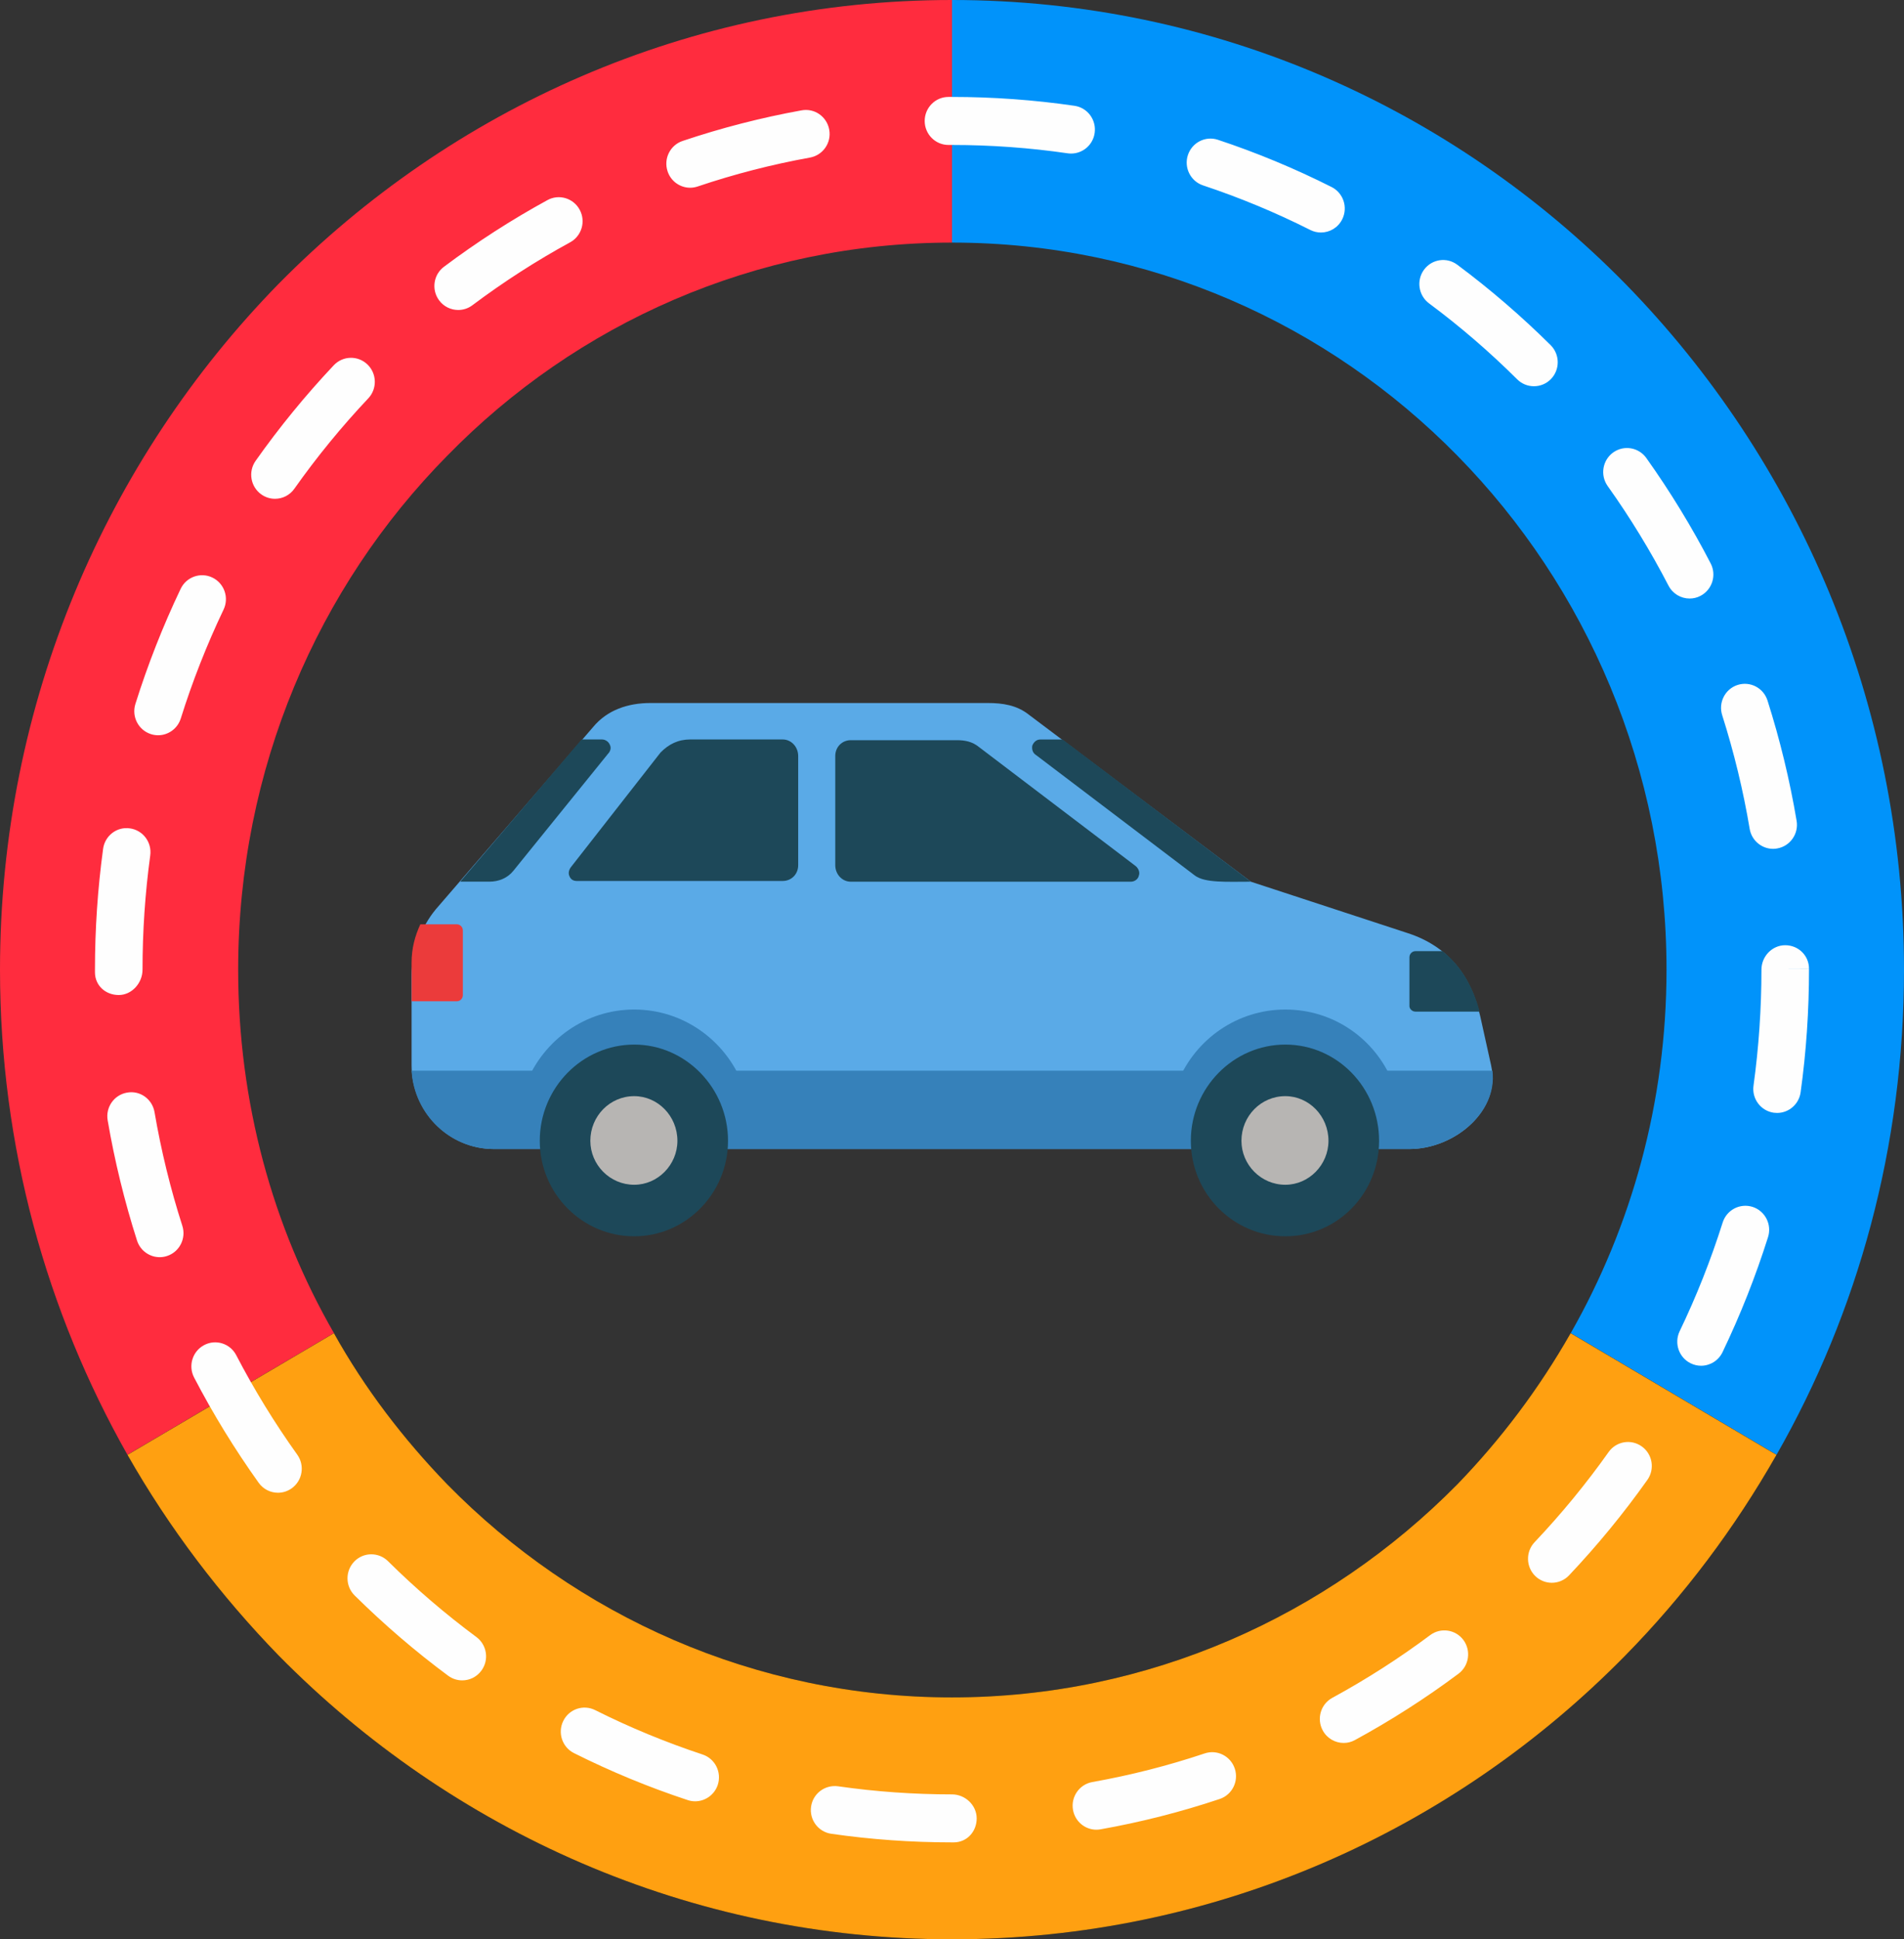
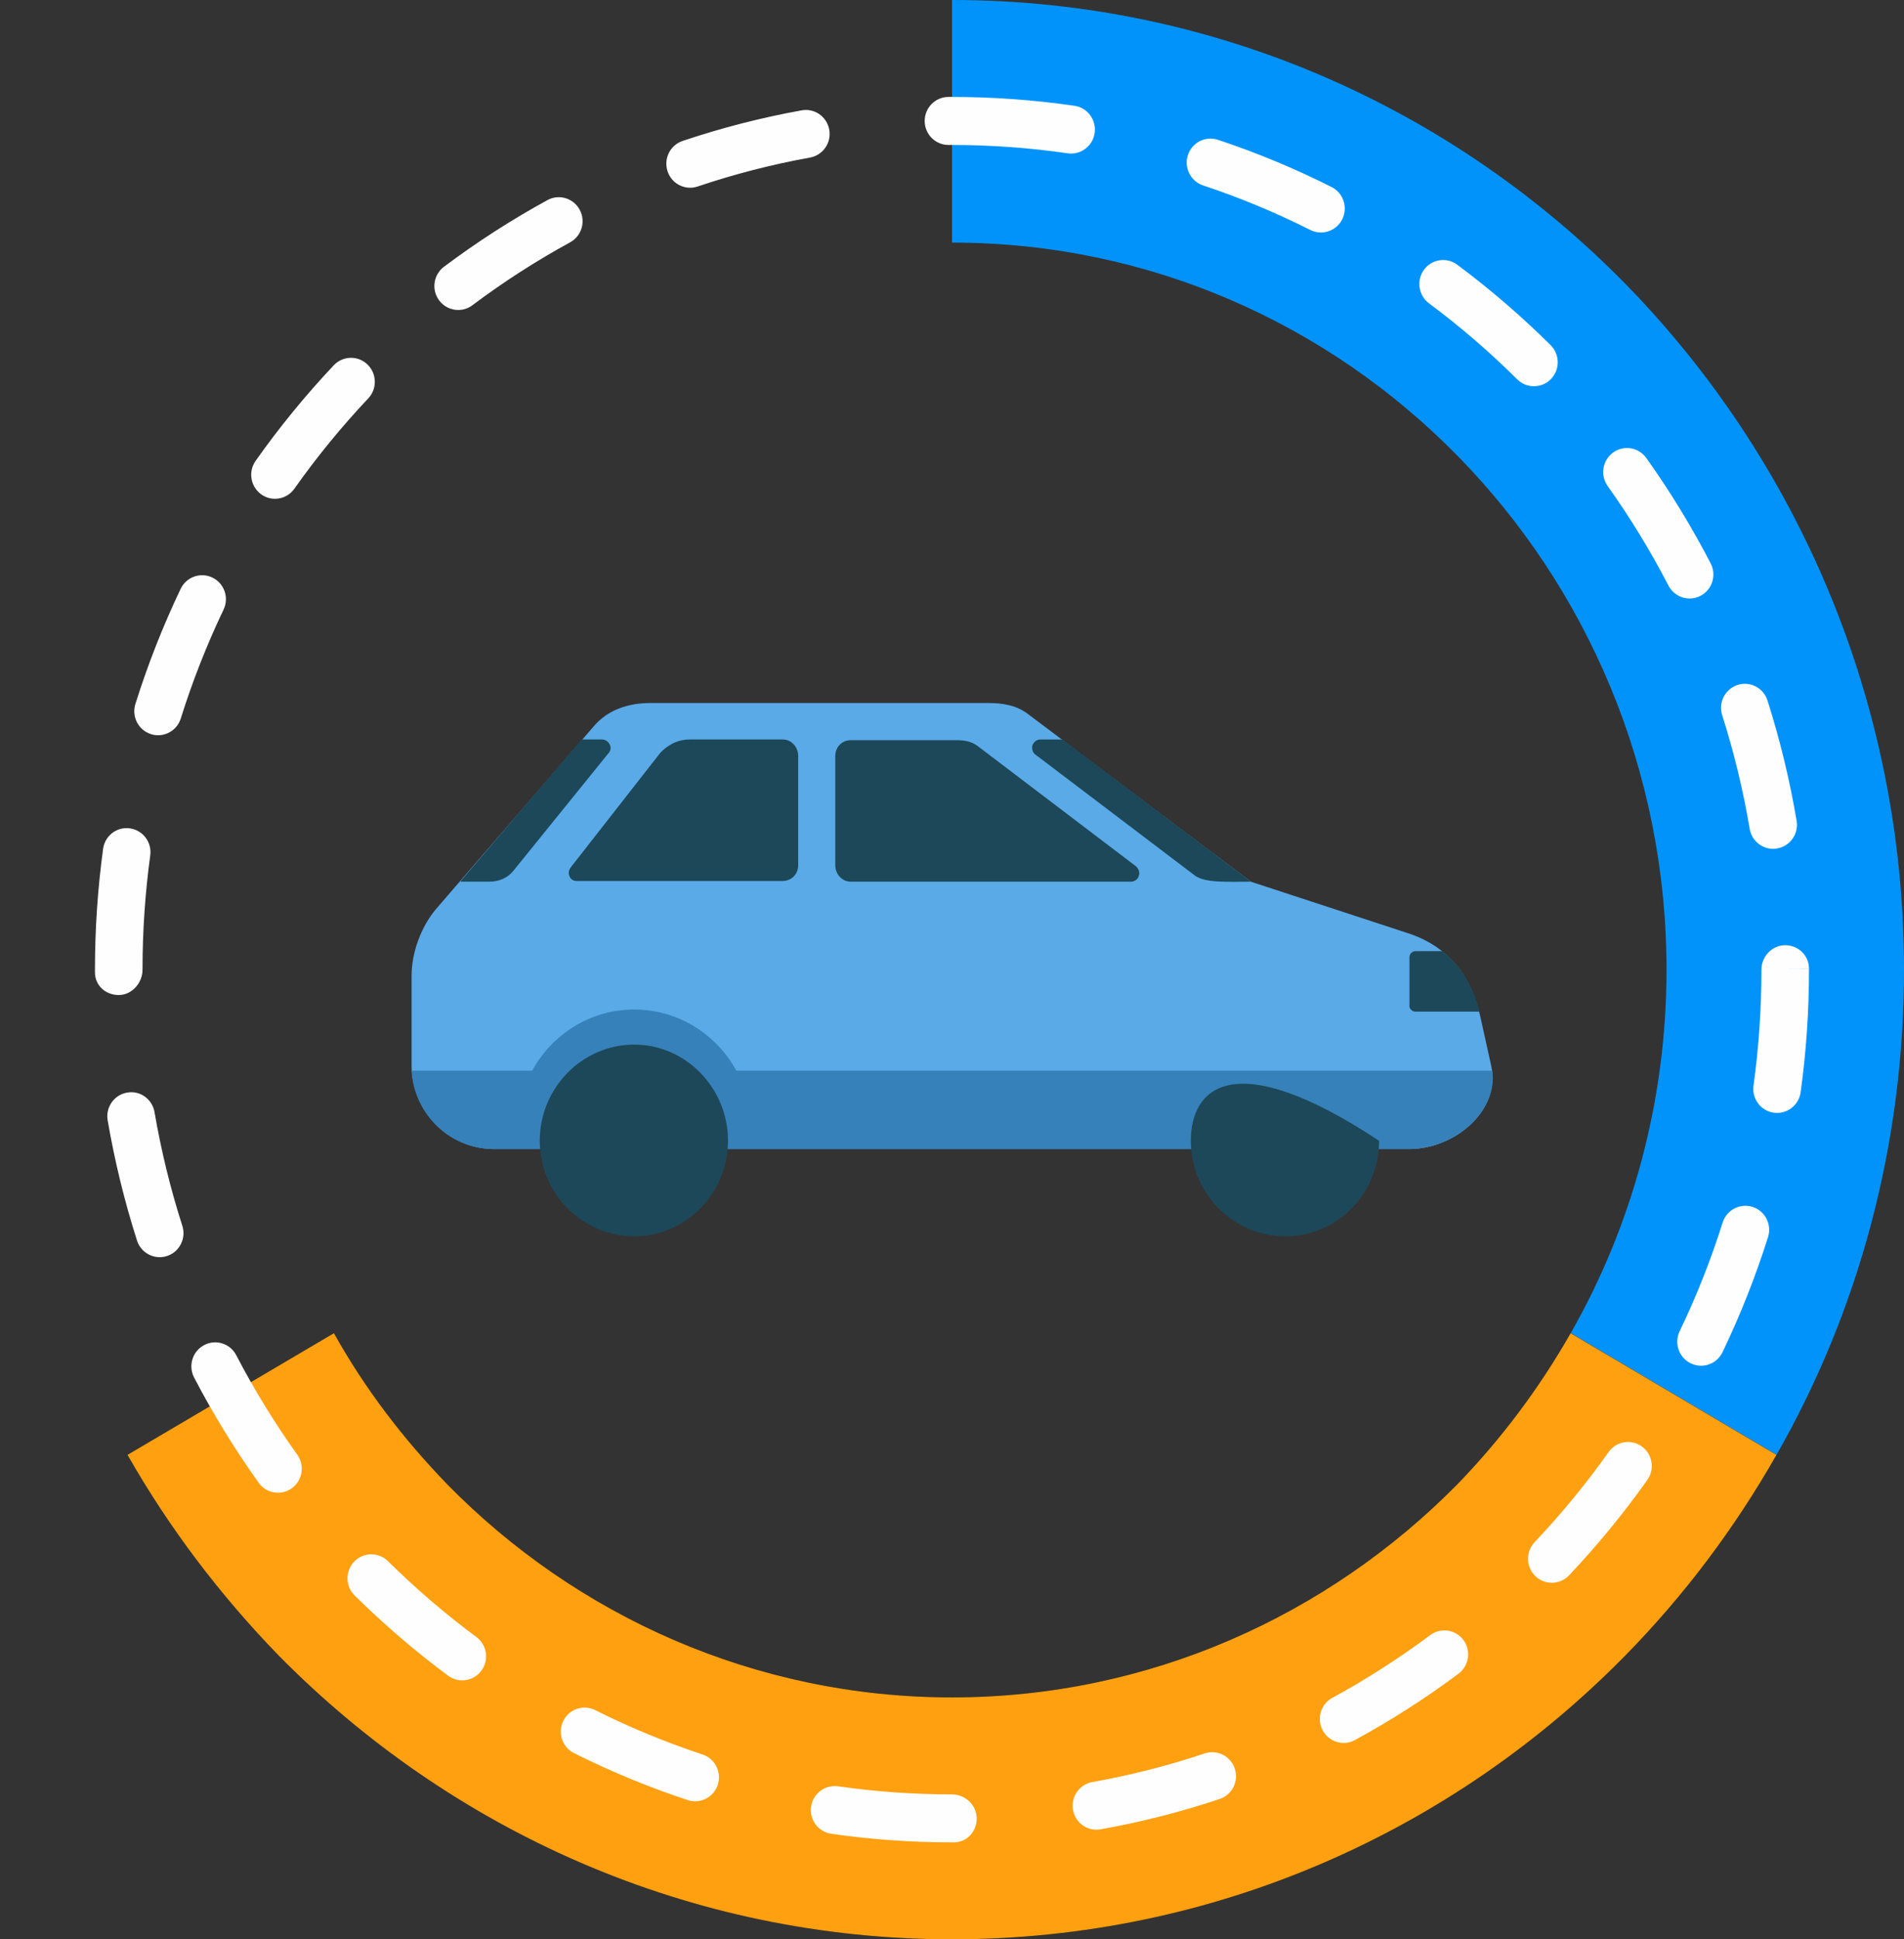
<svg xmlns="http://www.w3.org/2000/svg" width="55" height="56" viewBox="0 0 55 56" fill="none">
  <rect x="0" y="0" width="55" height="56" fill="#333333" stroke="none" />
-   <path d="M3.683 42.01C1.345 37.882 0 33.1 0 28C0 20.28 3.08 13.276 8.049 8.195C13.039 3.136 19.918 0 27.5 0V7.005C21.809 7.005 16.644 9.347 12.922 13.157C9.18 16.947 6.88 22.205 6.88 28C6.88 31.83 7.875 35.422 9.648 38.497L3.683 42.01Z" fill="#FF2C3E" />
  <path d="M27.5 0C35.101 0 41.98 3.136 46.951 8.195C51.92 13.275 55 20.28 55 28C55 33.1 53.674 37.882 51.317 42.01L45.372 38.497C47.126 35.421 48.14 31.829 48.14 28C48.14 22.205 45.821 16.947 42.098 13.157C38.356 9.347 33.192 7.005 27.501 7.005V0H27.5Z" fill="#0193FA" />
  <path d="M51.316 42.01C50.108 44.133 48.646 46.077 46.95 47.804C41.981 52.864 35.1 55.999 27.499 55.999C19.918 55.999 13.038 52.864 8.049 47.804C6.372 46.077 4.891 44.133 3.683 42.01L9.646 38.497C10.543 40.104 11.654 41.553 12.921 42.863C16.643 46.653 21.808 49.014 27.499 49.014C33.19 49.014 38.355 46.653 42.096 42.863C43.363 41.553 44.454 40.104 45.37 38.497L51.316 42.01Z" fill="#141515" />
  <path d="M51.316 42.01C50.108 44.133 48.646 46.077 46.95 47.804C41.981 52.864 35.1 55.999 27.499 55.999C19.918 55.999 13.038 52.864 8.049 47.804C6.372 46.077 4.891 44.133 3.683 42.01L9.646 38.497C10.543 40.104 11.654 41.553 12.921 42.863C16.643 46.653 21.808 49.014 27.499 49.014C33.19 49.014 38.355 46.653 42.096 42.863C43.363 41.553 44.454 40.104 45.37 38.497L51.316 42.01Z" fill="#FFA011" />
  <path d="M27.55 53.2H27.5C26.333 53.2 25.16 53.117 24.014 52.952C23.637 52.898 23.375 52.548 23.429 52.168C23.483 51.789 23.83 51.53 24.207 51.58C25.29 51.736 26.398 51.814 27.5 51.814C27.88 51.814 28.213 52.125 28.213 52.507C28.213 52.89 27.93 53.2 27.55 53.2ZM31.671 52.834C31.343 52.834 31.054 52.597 30.995 52.261C30.929 51.884 31.179 51.525 31.553 51.458C32.651 51.263 33.743 50.985 34.8 50.631C35.159 50.51 35.549 50.707 35.669 51.071C35.789 51.434 35.594 51.826 35.233 51.947C34.113 52.322 32.956 52.616 31.792 52.823C31.752 52.83 31.711 52.834 31.671 52.834ZM20.08 52.014C20.009 52.014 19.937 52.003 19.866 51.979C18.744 51.609 17.639 51.153 16.58 50.622C16.24 50.452 16.102 50.036 16.271 49.693C16.44 49.349 16.852 49.21 17.193 49.381C18.192 49.882 19.236 50.312 20.294 50.662C20.655 50.781 20.852 51.172 20.735 51.536C20.639 51.828 20.369 52.014 20.08 52.014ZM38.814 50.329C38.569 50.329 38.332 50.197 38.208 49.965C38.027 49.628 38.152 49.208 38.486 49.026C39.465 48.494 40.416 47.885 41.313 47.215C41.62 46.987 42.049 47.052 42.275 47.359C42.5 47.667 42.436 48.101 42.132 48.329C41.182 49.038 40.174 49.683 39.138 50.246C39.035 50.303 38.924 50.329 38.814 50.329ZM13.352 48.522C13.211 48.522 13.068 48.478 12.946 48.388C11.997 47.685 11.088 46.904 10.244 46.07C9.973 45.801 9.969 45.363 10.235 45.089C10.5 44.816 10.936 44.812 11.208 45.08C12.005 45.869 12.864 46.606 13.761 47.27C14.067 47.497 14.133 47.931 13.907 48.239C13.772 48.424 13.564 48.522 13.352 48.522ZM44.826 45.704C44.656 45.704 44.485 45.64 44.352 45.513C44.078 45.248 44.067 44.809 44.329 44.532C45.101 43.717 45.821 42.841 46.468 41.928C46.688 41.617 47.117 41.545 47.427 41.768C47.736 41.99 47.808 42.423 47.586 42.734C46.901 43.701 46.14 44.627 45.324 45.49C45.189 45.632 45.008 45.704 44.826 45.704ZM8.03 43.104C7.816 43.104 7.606 43.004 7.472 42.816C6.783 41.852 6.155 40.83 5.607 39.777C5.43 39.438 5.56 39.019 5.896 38.841C6.232 38.662 6.648 38.793 6.824 39.132C7.342 40.128 7.936 41.095 8.587 42.005C8.809 42.316 8.739 42.749 8.431 42.973C8.31 43.061 8.17 43.104 8.03 43.104ZM49.138 39.437C49.038 39.437 48.935 39.414 48.839 39.367C48.497 39.2 48.354 38.786 48.519 38.441C49.006 37.429 49.423 36.373 49.762 35.301C49.878 34.936 50.262 34.735 50.627 34.85C50.987 34.966 51.188 35.356 51.073 35.721C50.715 36.855 50.272 37.974 49.758 39.045C49.639 39.293 49.393 39.437 49.138 39.437ZM4.613 36.302C4.323 36.302 4.052 36.115 3.958 35.822C3.597 34.692 3.311 33.524 3.11 32.35C3.045 31.973 3.296 31.614 3.67 31.55C4.046 31.48 4.4 31.738 4.464 32.115C4.654 33.224 4.924 34.328 5.267 35.396C5.384 35.76 5.185 36.151 4.824 36.268C4.754 36.291 4.683 36.302 4.613 36.302ZM51.335 32.137C51.303 32.137 51.271 32.135 51.239 32.131C50.863 32.078 50.6 31.727 50.653 31.349C50.805 30.246 50.882 29.119 50.882 28C50.882 27.618 51.189 27.294 51.569 27.294C51.949 27.294 52.256 27.591 52.256 27.974H51.569L52.256 27.977C52.257 29.181 52.176 30.372 52.014 31.539C51.967 31.886 51.672 32.137 51.335 32.137ZM3.43 28.732C3.05 28.732 2.743 28.459 2.743 28.076V27.991C2.743 26.832 2.822 25.659 2.978 24.512C3.029 24.133 3.375 23.864 3.753 23.92C4.129 23.972 4.392 24.322 4.34 24.701C4.192 25.785 4.117 26.895 4.117 28C4.118 28.383 3.81 28.732 3.43 28.732ZM51.219 24.511C50.89 24.511 50.599 24.272 50.542 23.934C50.356 22.825 50.088 21.721 49.748 20.651C49.632 20.287 49.831 19.896 50.192 19.779C50.556 19.662 50.941 19.864 51.057 20.227C51.417 21.359 51.7 22.527 51.898 23.701C51.962 24.078 51.71 24.436 51.335 24.5C51.295 24.508 51.258 24.511 51.219 24.511ZM4.567 21.231C4.498 21.231 4.428 21.22 4.359 21.198C3.997 21.082 3.797 20.693 3.911 20.328C4.267 19.194 4.707 18.075 5.219 17.002C5.384 16.657 5.796 16.513 6.136 16.678C6.479 16.844 6.623 17.258 6.458 17.603C5.974 18.617 5.558 19.675 5.222 20.747C5.129 21.042 4.858 21.231 4.567 21.231ZM48.807 17.283C48.559 17.283 48.32 17.148 48.197 16.91C47.682 15.917 47.092 14.949 46.44 14.035C46.219 13.724 46.289 13.29 46.597 13.067C46.906 12.844 47.335 12.915 47.557 13.226C48.246 14.194 48.872 15.218 49.416 16.27C49.591 16.61 49.46 17.028 49.123 17.205C49.023 17.259 48.914 17.283 48.807 17.283ZM7.943 14.403C7.805 14.403 7.666 14.361 7.545 14.274C7.236 14.052 7.164 13.619 7.384 13.307C8.068 12.338 8.828 11.41 9.641 10.548C9.903 10.27 10.338 10.259 10.613 10.523C10.888 10.786 10.9 11.226 10.638 11.503C9.869 12.318 9.151 13.195 8.504 14.111C8.37 14.302 8.159 14.403 7.943 14.403ZM44.31 11.153C44.135 11.153 43.961 11.087 43.827 10.954C43.032 10.163 42.174 9.424 41.279 8.759C40.974 8.531 40.909 8.097 41.134 7.789C41.36 7.481 41.79 7.416 42.095 7.644C43.043 8.349 43.95 9.131 44.793 9.967C45.063 10.236 45.066 10.675 44.8 10.947C44.665 11.085 44.488 11.153 44.31 11.153ZM13.236 8.951C13.026 8.951 12.819 8.855 12.684 8.672C12.457 8.365 12.52 7.931 12.825 7.703C13.773 6.991 14.779 6.344 15.814 5.778C16.148 5.595 16.565 5.721 16.746 6.058C16.927 6.395 16.803 6.815 16.469 6.997C15.491 7.531 14.542 8.142 13.646 8.814C13.523 8.907 13.379 8.951 13.236 8.951ZM38.158 6.714C38.055 6.714 37.949 6.691 37.851 6.641C36.853 6.138 35.81 5.705 34.753 5.354C34.392 5.234 34.195 4.842 34.314 4.478C34.433 4.115 34.822 3.916 35.183 4.037C36.304 4.409 37.408 4.868 38.466 5.401C38.805 5.572 38.943 5.988 38.773 6.331C38.653 6.574 38.41 6.714 38.158 6.714ZM19.936 5.421C19.648 5.421 19.379 5.237 19.284 4.947C19.163 4.584 19.357 4.191 19.718 4.07C20.836 3.694 21.993 3.396 23.157 3.186C23.532 3.118 23.887 3.369 23.954 3.746C24.022 4.123 23.772 4.482 23.398 4.55C22.3 4.748 21.208 5.029 20.153 5.385C20.081 5.409 20.008 5.421 19.936 5.421ZM30.941 4.434C30.908 4.434 30.875 4.432 30.841 4.427C29.744 4.267 28.62 4.186 27.5 4.186H27.399C27.019 4.186 26.711 3.875 26.711 3.493C26.711 3.11 27.019 2.799 27.399 2.799H27.494C28.685 2.799 29.877 2.885 31.04 3.055C31.415 3.11 31.675 3.461 31.621 3.84C31.572 4.186 31.277 4.434 30.941 4.434Z" fill="#FEFEFE" />
  <path fill-rule="evenodd" clip-rule="evenodd" d="M40.675 26.948L36.134 25.46L29.721 20.638C29.371 20.36 28.961 20.3 28.533 20.3H18.788C18.145 20.3 17.541 20.499 17.132 20.995L12.591 26.254C12.161 26.769 11.889 27.504 11.889 28.178V30.758C11.889 32.088 12.961 33.179 14.267 33.179C25.863 33.179 29.099 33.179 40.714 33.179C42.02 33.179 43.365 32.068 43.072 30.758L42.76 29.349C42.487 28.158 41.825 27.325 40.675 26.948Z" fill="#5AAAE7" />
  <path fill-rule="evenodd" clip-rule="evenodd" d="M11.889 30.917C11.966 32.187 13 33.179 14.266 33.179C25.863 33.179 29.098 33.179 40.714 33.179C41.961 33.179 43.267 32.147 43.111 30.917H11.889Z" fill="#3681BA" />
  <path fill-rule="evenodd" clip-rule="evenodd" d="M42.741 29.21C42.546 28.477 42.195 27.881 41.669 27.465H40.889C40.792 27.465 40.714 27.544 40.714 27.643V29.052C40.714 29.132 40.792 29.211 40.889 29.211H42.741V29.21Z" fill="#1D4859" />
-   <path fill-rule="evenodd" clip-rule="evenodd" d="M12.142 26.69C11.986 27.028 11.889 27.385 11.889 27.801V28.913H13.194C13.292 28.913 13.37 28.833 13.37 28.734V26.869C13.37 26.769 13.292 26.69 13.194 26.69H12.142V26.69Z" fill="#EB3B3B" />
  <path fill-rule="evenodd" clip-rule="evenodd" d="M16.8 21.352L13.293 25.459H14.131C14.404 25.459 14.657 25.36 14.832 25.142L17.561 21.769C17.639 21.689 17.658 21.59 17.619 21.511C17.58 21.412 17.483 21.352 17.386 21.352H16.8Z" fill="#1D4859" />
  <path fill-rule="evenodd" clip-rule="evenodd" d="M21.439 31.274C20.932 30.023 19.724 29.151 18.321 29.151C16.917 29.151 15.709 30.024 15.203 31.274H21.439Z" fill="#3681BA" />
-   <path fill-rule="evenodd" clip-rule="evenodd" d="M40.226 31.234C39.72 30.004 38.531 29.151 37.128 29.151C35.744 29.151 34.535 30.004 34.029 31.234H40.226Z" fill="#3681BA" />
  <path fill-rule="evenodd" clip-rule="evenodd" d="M32.665 25.46H24.577C24.323 25.46 24.128 25.242 24.128 24.984V21.829C24.128 21.571 24.323 21.373 24.577 21.373H27.636C27.87 21.373 28.085 21.412 28.279 21.571L32.8 25.004C32.878 25.064 32.937 25.183 32.898 25.282C32.879 25.38 32.782 25.46 32.665 25.46Z" fill="#1D4859" />
  <path fill-rule="evenodd" clip-rule="evenodd" d="M22.608 21.352H19.938C19.588 21.352 19.315 21.491 19.081 21.729L16.489 25.043C16.43 25.123 16.411 25.222 16.45 25.301C16.489 25.4 16.567 25.439 16.664 25.439H22.609C22.863 25.439 23.057 25.241 23.057 24.983V21.828C23.056 21.57 22.861 21.352 22.608 21.352Z" fill="#1D4859" />
  <path fill-rule="evenodd" clip-rule="evenodd" d="M18.321 35.699C19.802 35.699 21.03 34.469 21.03 32.941C21.03 31.413 19.802 30.163 18.321 30.163C16.82 30.163 15.592 31.413 15.592 32.941C15.592 34.468 16.82 35.699 18.321 35.699Z" fill="#1D4859" />
-   <path fill-rule="evenodd" clip-rule="evenodd" d="M18.32 34.211C19.002 34.211 19.568 33.636 19.568 32.941C19.568 32.227 19.002 31.652 18.32 31.652C17.619 31.652 17.053 32.227 17.053 32.941C17.053 33.635 17.618 34.211 18.32 34.211Z" fill="#B7B5B3" />
-   <path fill-rule="evenodd" clip-rule="evenodd" d="M37.128 35.699C38.629 35.699 39.837 34.469 39.837 32.941C39.837 31.413 38.629 30.163 37.128 30.163C35.627 30.163 34.399 31.413 34.399 32.941C34.399 34.468 35.627 35.699 37.128 35.699Z" fill="#1D4859" />
-   <path fill-rule="evenodd" clip-rule="evenodd" d="M37.128 34.211C37.81 34.211 38.375 33.636 38.375 32.941C38.375 32.227 37.81 31.652 37.128 31.652C36.427 31.652 35.861 32.227 35.861 32.941C35.861 33.635 36.427 34.211 37.128 34.211Z" fill="#B7B5B3" />
+   <path fill-rule="evenodd" clip-rule="evenodd" d="M37.128 35.699C38.629 35.699 39.837 34.469 39.837 32.941C35.627 30.163 34.399 31.413 34.399 32.941C34.399 34.468 35.627 35.699 37.128 35.699Z" fill="#1D4859" />
  <path fill-rule="evenodd" clip-rule="evenodd" d="M36.134 25.46L30.696 21.353H30.053C29.936 21.353 29.858 21.432 29.819 21.532C29.8 21.651 29.838 21.75 29.936 21.809L34.516 25.282C34.809 25.5 35.432 25.46 36.134 25.46Z" fill="#1D4859" />
</svg>